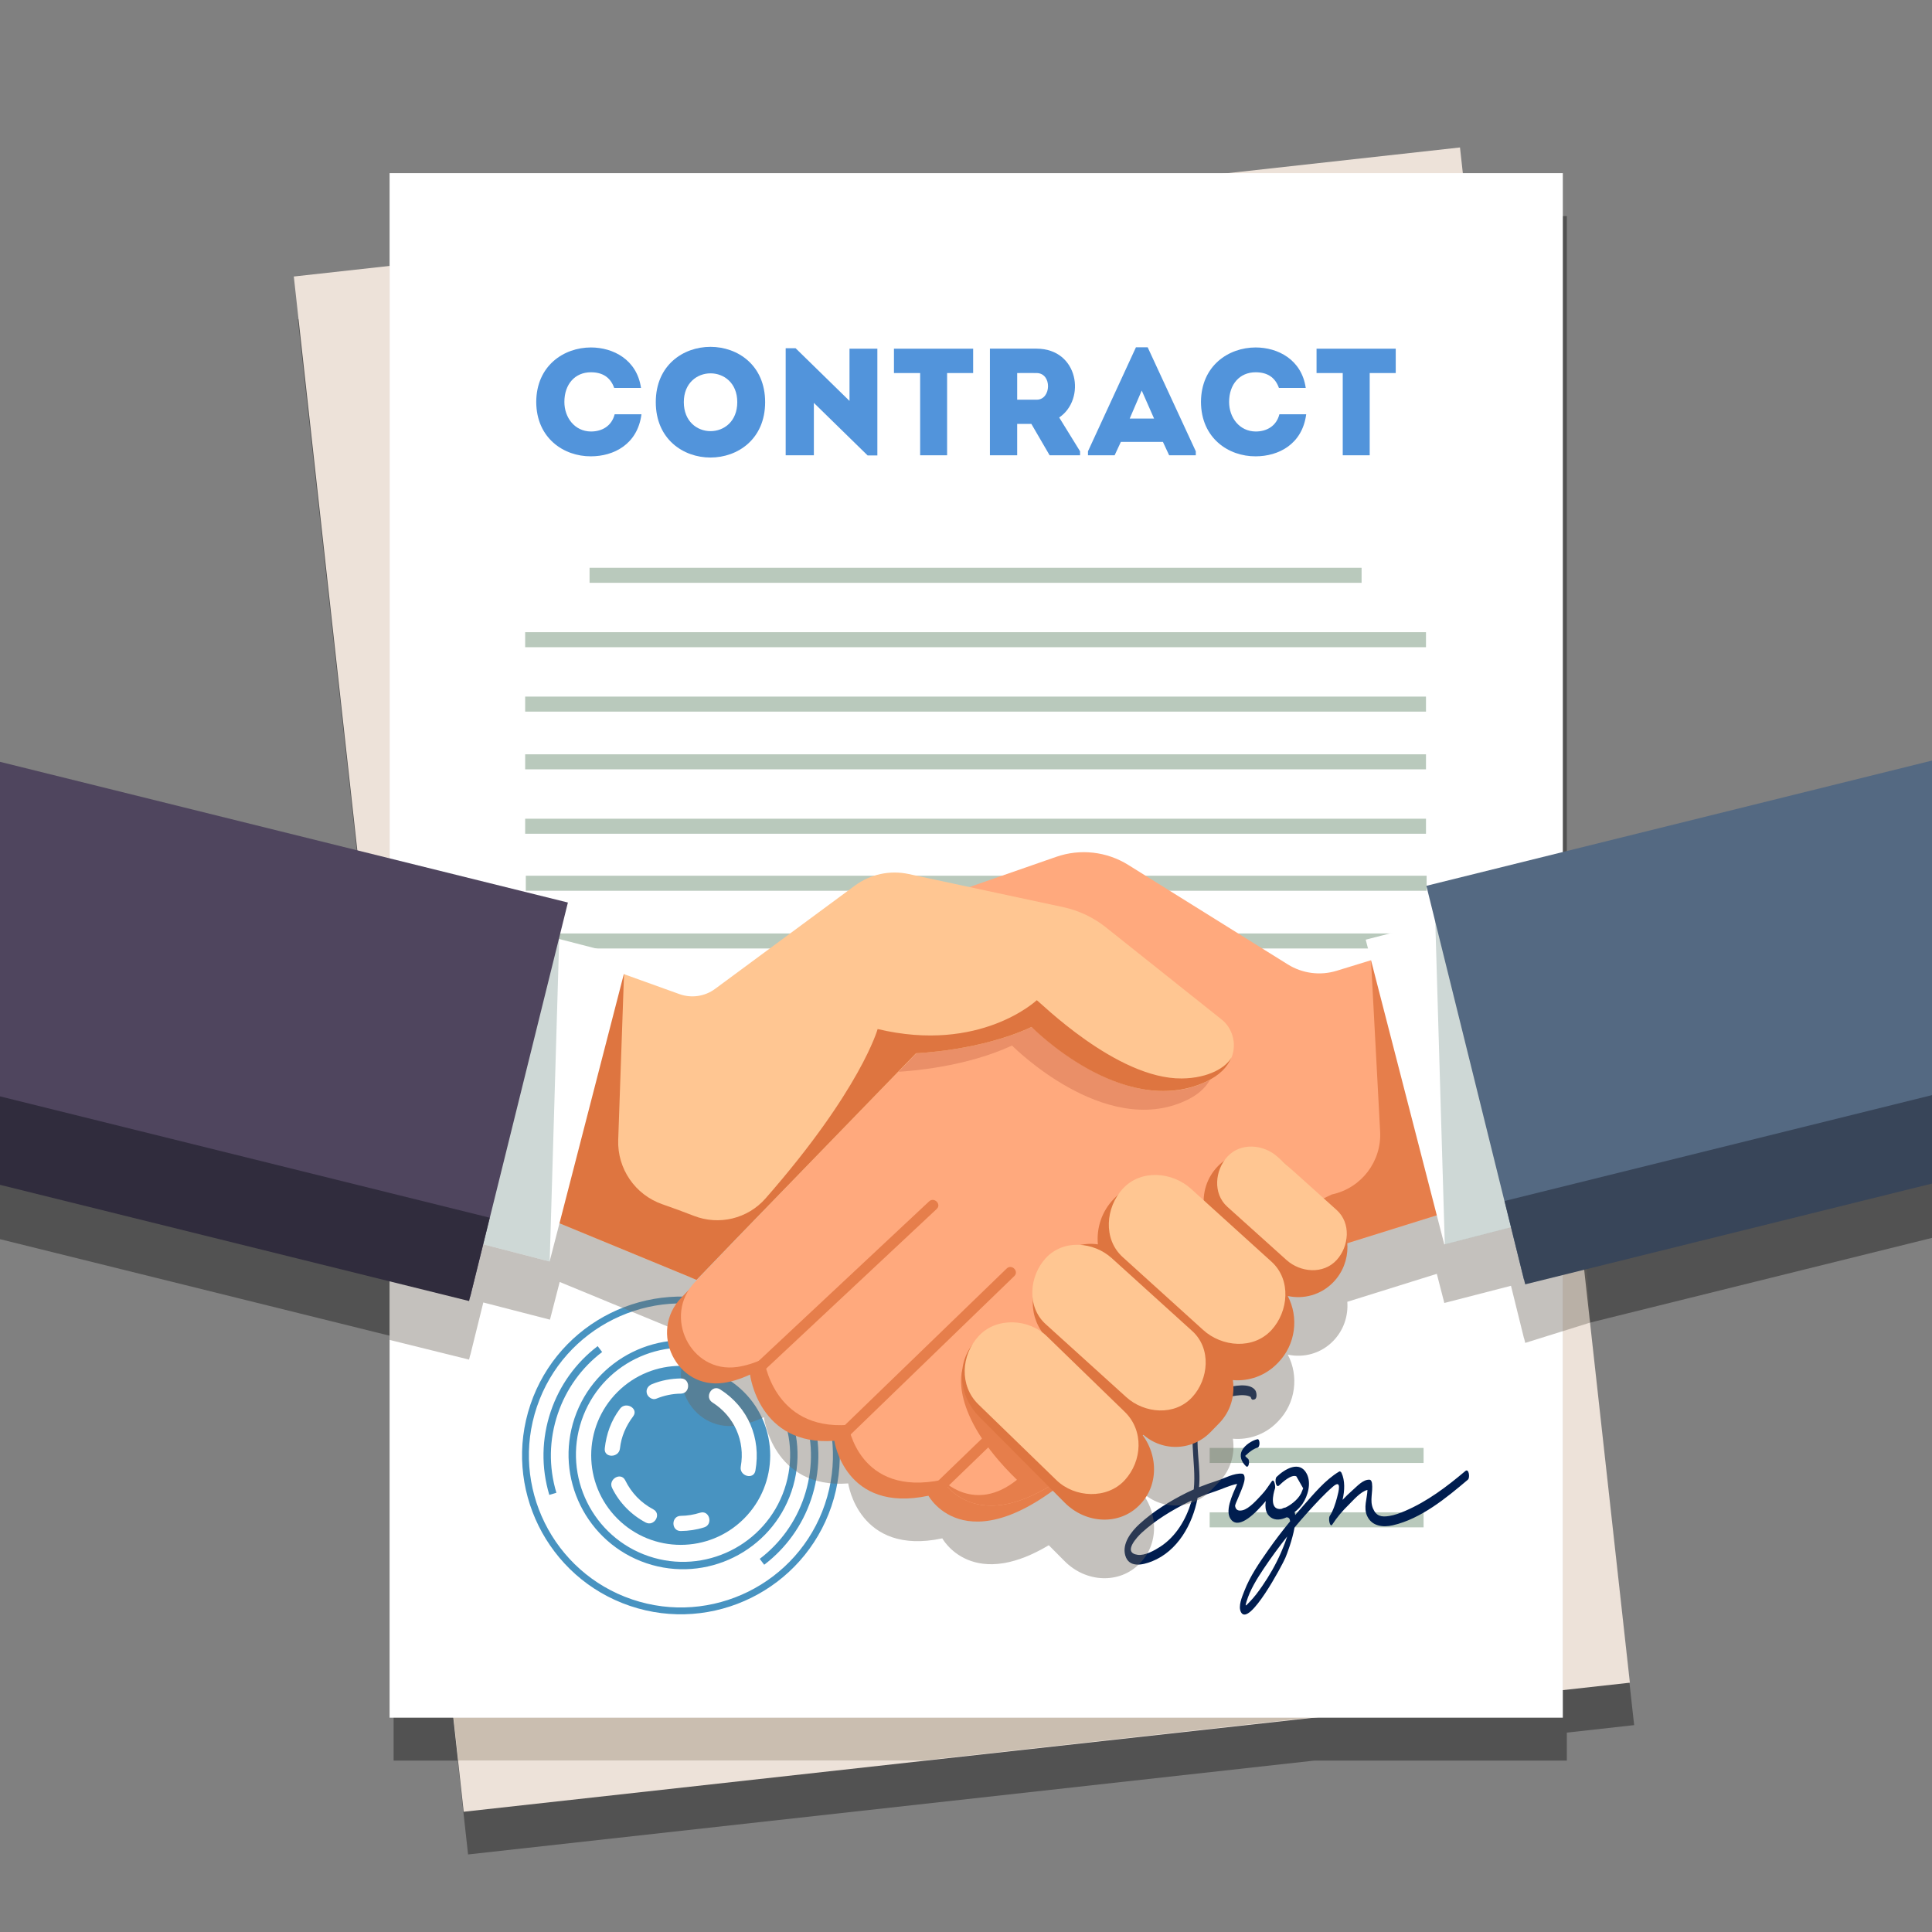
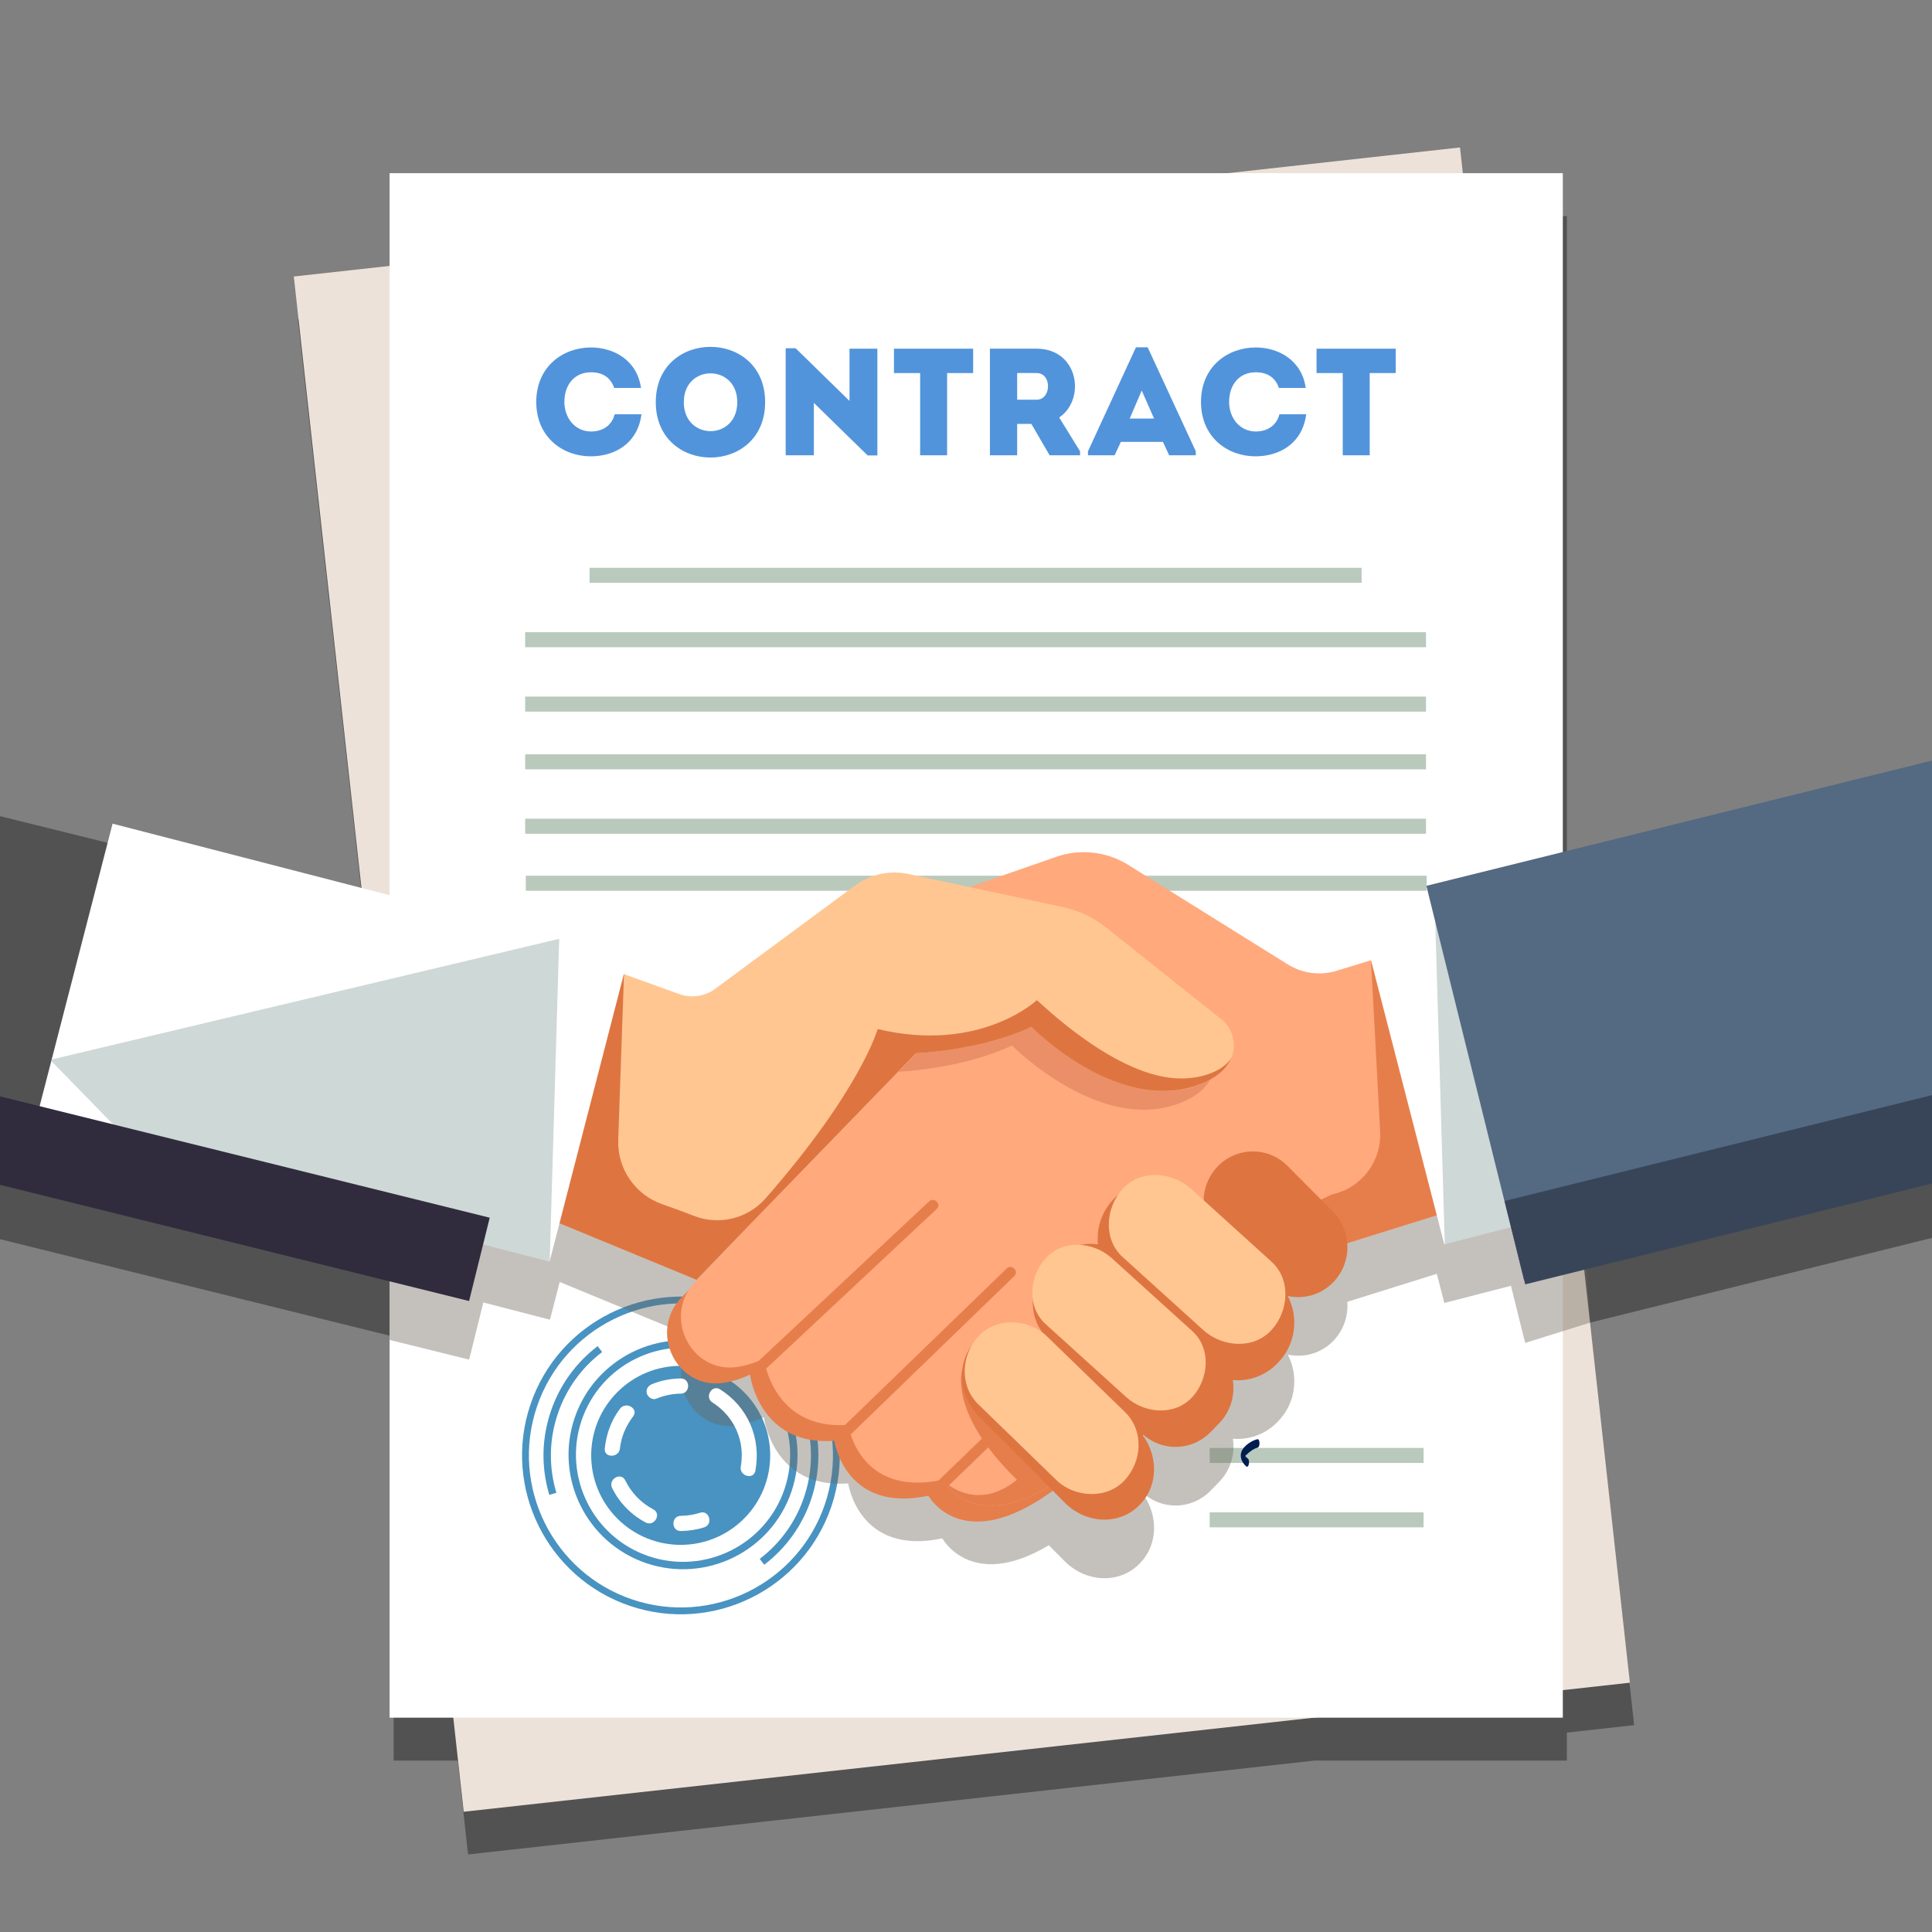
<svg xmlns="http://www.w3.org/2000/svg" version="1.1" id="Layer_1" x="0px" y="0px" viewBox="0 0 900 900" style="enable-background:new 0 0 900 900;" xml:space="preserve">
  <rect x="0" y="0" width="900" height="900" fill="#808080" stroke="none" />
  <style type="text/css">
	.st0{display:none;fill:#4DAEFF;}
	.st1{opacity:0.36;}
	.st2{fill:#EDE2D9;}
	.st3{opacity:0.66;fill:#B7AC9A;}
	.st4{fill:#FFFFFF;}
	.st5{fill:none;stroke:#B9C9BC;stroke-width:7;stroke-miterlimit:10;}
	.st6{fill:#4893C1;}
	.st7{fill:#5294DB;}
	.st8{fill:#001D4F;}
	.st9{opacity:0.4;fill:#6D645B;}
	.st10{fill:#E67E4B;}
	.st11{fill:#FFA97D;}
	.st12{fill:#EA8F68;}
	.st13{fill:#FFC692;}
	.st14{fill:#DE7540;}
	.st15{opacity:0.4;fill:#869E9A;}
	.st16{fill:#4F455E;}
	.st17{fill:#302C3D;}
	.st18{fill:#546982;}
	.st19{fill:#384559;}
</style>
  <rect class="st0" width="900" height="900" />
  <polygon class="st1" points="729.9,807.11 761.25,803.63 729.9,520.91 729.9,100.67 683.29,100.67 681.95,88.52 572.39,100.67   183.37,100.67 183.37,143.81 138.75,148.76 183.37,551.12 183.37,820.16 213.21,820.16 218.05,863.87 612.16,820.16 729.9,820.16   " />
  <path class="st1" d="M664.46,437.95l4.15,16.73l-32.41,8.36l2.47,9.57l-16.02,4.92c-7.65,2.35-15.94,1.26-22.73-2.97l-74.34-46.36  c-10.04-6.26-22.37-7.64-33.54-3.75l-40.46,14.08l-28.33-6.07c-8.72-1.87-17.82,0.1-25,5.39l-65.15,48.12  c-4.78,3.53-11.01,4.45-16.61,2.43l-25.82-9.28l2.14-8.3l-32.41-8.36l4.15-16.73L0,380.2v155.84v38.98v2.23l218.52,54.13l0.52-2.1  l0.05,0.01l6.07-24.52l31.05,8.01l4.53-17.56l60.87,25.1c-0.01,0.01-0.02,0.02-0.03,0.03l2.81,1.16l0.03-0.03l0.08,0.03l0,0l0,0  l0.01-0.01l27.13-27.98l-27.81,28.92c-15.28,15.89-2.17,42.8,19.65,39.65c3.72-0.54,7.84-1.76,12.4-3.87c0,0,4.02,33.49,39.27,30.85  c0,0,4.8,33.88,43.83,25.59v0l0,0c0,0,0.37,0.69,1.17,1.75c0.09,0.12,0.18,0.24,0.28,0.36c2.76,3.51,9.61,10.15,21.86,9.93  c0.02,0,0.04,0,0.05,0c1.67-0.03,3.44-0.2,5.31-0.51c0.17-0.03,0.34-0.06,0.51-0.09c5.8-1.05,12.57-3.55,20.42-8.24l7.39,7.43  c10.04,10.1,25.64,10.63,34.84,1.19l0.34-0.35c9.19-9.45,8.51-25.29-1.52-35.39l1.85,1.86c9.02,9.07,23.56,9,32.48-0.16l4.04-4.15  c5.34-5.48,7.43-12.98,6.33-20.05c7.43,0.64,15.08-1.94,20.73-7.75l0.37-0.38c8.22-8.44,9.7-21.09,4.49-31.05  c7.41,1.62,15.45-0.49,21.17-6.37c4.88-5.01,7.05-11.71,6.55-18.23l41.7-13.03l3.5,13.58l31.05-8.01l6.07,24.52l0.05-0.01l0.52,2.1  L900,576.66v-2.23v-38.98V379.61L664.46,437.95z" />
  <rect x="174.86" y="96.45" transform="matrix(0.994 -0.11 0.11 0.994 -47.553 52.174)" class="st2" width="546.53" height="719.49" />
-   <polygon class="st3" points="390.13,100.6 181.46,123.75 181.46,531.06 213.51,820.1 429.9,820.1 727.99,787.04 727.99,500.84   683.6,100.6 " />
  <rect x="181.49" y="80.67" class="st4" width="546.53" height="719.49" />
  <line class="st5" x1="274.64" y1="268" x2="634.28" y2="268" />
  <line class="st5" x1="244.64" y1="328" x2="664.28" y2="328" />
  <line class="st5" x1="244.64" y1="298" x2="664.28" y2="298" />
  <line class="st5" x1="244.64" y1="384.89" x2="664.28" y2="384.89" />
  <line class="st5" x1="244.64" y1="354.89" x2="664.28" y2="354.89" />
  <line class="st5" x1="563.51" y1="708" x2="663.16" y2="708" />
  <line class="st5" x1="563.51" y1="678" x2="663.16" y2="678" />
  <g>
    <path class="st6" d="M387.3,701.72c-13.08,38.65-55.17,59.46-93.82,46.38c-38.65-13.08-59.46-55.17-46.38-93.82   s55.17-59.46,93.82-46.38C379.57,620.98,400.38,663.07,387.3,701.72z M250.12,655.3c-12.52,36.99,7.39,77.27,44.38,89.78   c36.99,12.52,77.27-7.39,89.78-44.38c12.52-36.99-7.39-77.27-44.38-89.78C302.91,598.4,262.63,618.31,250.12,655.3z" />
  </g>
  <g>
    <path class="st6" d="M377.83,698.52c-4.11,12.15-11.66,22.66-21.83,30.4l-2.09-2.74c9.62-7.32,16.76-17.26,20.65-28.76   c4.06-11.99,4.28-24.72,0.65-36.8l3.3-0.99C382.36,672.39,382.12,685.84,377.83,698.52z" />
  </g>
  <g>
    <path class="st6" d="M259.19,695.39l-3.3,0.99c-3.84-12.77-3.6-26.22,0.69-38.9c4.11-12.15,11.66-22.66,21.83-30.4l2.09,2.74   c-9.62,7.32-16.76,17.26-20.65,28.76C255.78,670.58,255.55,683.31,259.19,695.39z" />
  </g>
  <g>
    <path class="st6" d="M368.71,694.77c-9.43,27.86-39.76,42.85-67.62,33.43c-27.86-9.43-42.85-39.76-33.43-67.62   c9.43-27.86,39.76-42.85,67.62-33.43C363.14,636.58,378.14,666.91,368.71,694.77z M270.93,661.69   c-8.82,26.06,5.21,54.43,31.27,63.25c26.06,8.82,54.43-5.21,63.25-31.27c8.82-26.06-5.21-54.43-31.27-63.25   C308.12,621.6,279.74,635.63,270.93,661.69z" />
  </g>
  <line class="st5" x1="244.94" y1="411.45" x2="664.58" y2="411.45" />
  <line class="st5" x1="244.94" y1="468.34" x2="664.58" y2="468.34" />
-   <line class="st5" x1="244.94" y1="438.34" x2="664.58" y2="438.34" />
  <g>
    <path class="st7" d="M275.27,161.86c10.29,0,21.43,5.6,23.34,18.87c-4.33,0-8.16,0-12.49,0c-1.77-5.04-5.53-7.31-10.86-7.31   c-7.45,0-12.35,5.6-12.35,13.83c0,7.31,4.82,13.69,12.35,13.76c5.39,0,9.72-2.7,11.07-8.02c4.26,0,8.16,0,12.49,0   c-1.84,14.05-12.98,19.58-23.55,19.58c-12.63,0.07-25.4-8.44-25.47-25.33C249.87,170.37,262.64,161.86,275.27,161.86z" />
    <path class="st7" d="M305.49,187.33c0-34.34,50.94-34.34,50.94,0C356.43,221.74,305.49,221.74,305.49,187.33z M343.45,187.33   c0-17.88-24.9-17.88-24.9,0C318.55,205.35,343.45,205.35,343.45,187.33z" />
    <path class="st7" d="M379.13,187.68v24.41c-4.4,0-8.8,0-13.13,0v-49.88h4.61l25.12,24.55v-24.33c4.33,0,8.66,0,12.98,0v49.73h-4.54   L379.13,187.68z" />
    <path class="st7" d="M416.44,173.78c0-3.83,0-7.59,0-11.35h36.89c0,3.76,0,7.52,0,11.35H441.2v38.31c-4.19,0-8.37,0-12.56,0v-38.31   H416.44z" />
    <path class="st7" d="M503.14,210.24v1.84h-14.19l-8.51-14.62h-6.6v14.62c-4.26,0-8.58,0-12.7,0c0-16.53,0-33.06,0-49.66   c7.17,0,14.54,0,21.78,0c19.51,0.07,23.06,23.55,10.5,32.07L503.14,210.24z M482.92,173.78c-2.98-0.07-6.1,0-9.08,0   c0,4.04,0,8.44,0,12.42h9.08C489.8,186.19,490.15,173.85,482.92,173.78z" />
    <path class="st7" d="M541.73,205.84h-19.58l-2.91,6.24h-12.42v-1.84l22.35-48.46h5.46l22.42,48.46v1.84h-12.42L541.73,205.84z    M531.86,181.93l-5.6,13.05h11.35L531.86,181.93z" />
    <path class="st7" d="M584.93,161.86c10.29,0,21.43,5.6,23.34,18.87c-4.33,0-8.16,0-12.49,0c-1.77-5.04-5.53-7.31-10.86-7.31   c-7.45,0-12.35,5.6-12.35,13.83c0,7.31,4.82,13.69,12.35,13.76c5.39,0,9.72-2.7,11.07-8.02c4.26,0,8.16,0,12.49,0   c-1.84,14.05-12.98,19.58-23.55,19.58c-12.63,0.07-25.4-8.44-25.47-25.33C559.53,170.37,572.3,161.86,584.93,161.86z" />
    <path class="st7" d="M613.3,173.78c0-3.83,0-7.59,0-11.35h36.89c0,3.76,0,7.52,0,11.35h-12.13v38.31c-4.19,0-8.37,0-12.56,0v-38.31   H613.3z" />
  </g>
  <ellipse transform="matrix(0.707 -0.707 0.707 0.707 -386.512 422.877)" class="st6" cx="317.2" cy="678" rx="41.7" ry="41.7" />
  <g>
-     <path class="st8" d="M682.61,685.26c-8.57,7.25-17.67,14.14-28.06,18.59c-2.37,1.02-4.81,1.94-7.36,2.35   c-3.64,0.59-6.03,0.13-7.57-3.43c-1.66-3.83,0.04-7.63-0.49-11.76c-0.07-0.59-0.37-1.65-1.12-1.7c-3.02-0.21-5.83,3.06-7.98,4.93   c-1.63,1.41-3.15,2.91-4.62,4.46c1.04-4.43,1.17-9.01-0.48-12.58c-0.18-0.4-0.65-0.88-1.13-0.59   c-6.53,3.89-11.87,10.49-16.88,16.12c-1.21,1.35-2.38,2.73-3.56,4.11c-0.06-0.49-0.15-0.94-0.28-1.35   c1.54-1.24,2.83-2.62,3.62-3.78c2.57-3.75,4.27-9.76,2.04-14.08c-3.3-6.4-10.26-2.22-14.04,1.43c-1.05,1.01-0.35,5.46,1.17,4   c1.44-1.38,5.6-5.29,8.01-4.25c1.06,1.86,2.13,3.73,3.19,5.59c-0.33,0.79-0.66,1.59-0.98,2.38c-0.86,1.61-2.08,2.95-3.47,4.1   c-0.94,0.78-2.3,1.76-3.7,2.42c-0.44,0.09-0.9,0.21-1.41,0.41c-0.1,0.04-0.2,0.11-0.28,0.19c-0.42,0.1-0.84,0.16-1.23,0.14   c-4.3-0.23-3.1-6.5-2.02-9.68c0.24-0.71-0.38-4.87-1.58-3.17c-1.47,2.08-2.75,4.15-4.52,6.03c-2.12,2.25-5.88,6.68-9.07,7.4   c-1.36,0.3-3.04,0.32-3.44-1.9c-0.11-0.62,0.87-2.56,1.1-3.15c1.14-2.89,2.46-5.45,3.18-8.5c0.22-0.91,0.39-3.31-1-3.48   c-3.64-0.45-8.4,2.23-11.8,3.31c-2.81,0.9-5.56,1.88-8.28,2.97c0.1-1.16,0.17-2.31,0.19-3.45c0.16-9.29-2.52-19.92,0.59-28.9   c1.7-4.91,5.51-7.35,10.2-8.87c2.44-0.79,9.87-2.78,13.09-0.79c0.17,0.77,0.53,1.34,1.08,1.25c0.15-0.03,0.31-0.05,0.46-0.08   c1.67-0.28,1.25-3.36,0.58-4.31c-2.6-3.71-10.45-1.98-13.89-1.09c-5.03,1.31-9.86,3.7-12.28,8.51   c-5.99,11.89-1.11,25.89-2.49,38.76c-1.06,0.47-2.11,0.95-3.15,1.47c-7.87,3.91-15.66,8.72-22.16,14.67   c-3.78,3.46-8.2,9.05-6.59,14.64c1.7,5.88,8.05,4.48,12.43,2.74c11.9-4.74,18.92-17.14,21.26-29.56c2.79-1.19,5.63-2.23,8.54-3.17   c2.55-0.82,6.64-2.78,9.89-3.35c-2.3,5.32-6.14,13.12-2.6,16.91c3.82,4.08,11.19-3.25,15.93-8.94c-0.43,3.03-0.07,5.96,2.34,7.64   c2.13,1.49,4.8,1.13,7.32-0.04c1.07-0.04,1.56,0.68,1.68,1.85c-3.52,4.29-6.9,8.69-10.09,13.24c-4.27,6.08-8.55,12.24-11.24,19.21   c-1.01,2.63-3.05,7.15-1.53,9.93c3.81,6.94,19.23-22.03,20.61-25.29c0.79-1.84,3.29-8.43,4.31-14.19c2.09-2.52,4.23-5,6.43-7.42   c3.62-3.98,7.35-8.07,11.41-11.6c4.29-3.73,2.7,2.27,1.95,5.1c-0.73,2.76-1.8,6.1-3.4,8.55c-0.77,1.19,0.11,5.61,1.17,4   c2.22-3.39,4.79-6.44,7.7-9.26c1.89-1.84,5.53-6.19,8.7-6.88c-0.11,4.07-1.96,8.14-0.14,12.13c2.18,4.78,7.36,5.4,11.98,4.33   c13.18-3.04,24.88-12.73,34.96-21.25C684.89,688.32,684.25,683.87,682.61,685.26z M554.94,699.64c-2.45,8.2-7.12,16.11-14.41,20.85   c-2.73,1.78-7.16,4.25-10.52,3.81c-7.33-0.96-0.14-8.47,1.92-10.36c6.3-5.76,13.99-10.42,21.61-14.2c0.52-0.26,1.05-0.49,1.57-0.74   C555.05,699.21,555,699.43,554.94,699.64z M596.67,723.4c-2.39,5.46-5.35,10.62-8.73,15.52c-1.76,2.55-3.63,5.08-5.8,7.29   c-1.85,1.89-2.27,2.53-1.47-0.11c1.65-5.46,4.78-10.52,7.92-15.22c3.47-5.19,7.16-10.23,11.03-15.13   C598.52,719.15,597.1,722.42,596.67,723.4z" />
    <path class="st8" d="M578.69,675.47c-1.52,2.75-0.39,5.53,1.72,7.53c1.31,1.24,1.92-2.56,1-3.42c-0.27-0.25-1.14-0.92-1.38-1.4   c0.12,0.04,0.37-0.33,0.44-0.37c0.42-0.23,0.79-0.75,1.18-1.05c1.19-0.93,2.59-2,4.09-2.34c1.43-0.32,1.19-4.24,0-3.97   C583.2,671.03,579.97,673.15,578.69,675.47z" />
  </g>
  <path class="st9" d="M728.02,424.18l-63.56,15.75l4.15,16.73l-32.41,8.36l2.47,9.57l-16.02,4.92c-7.65,2.35-15.94,1.26-22.73-2.97  l-74.34-46.36c-10.04-6.26-22.37-7.64-33.54-3.75l-40.46,14.08l-28.33-6.07c-8.72-1.87-17.82,0.1-25,5.39l-65.15,48.12  c-4.78,3.53-11.01,4.45-16.61,2.43l-25.82-9.28l2.14-8.3l-32.41-8.36l4.15-16.73l-83.06-20.58v197.05l37.02,9.17l0.52-2.1l0.05,0.01  l6.07-24.52l31.05,8.01l4.53-17.56l60.87,25.1c-0.01,0.01-0.02,0.02-0.03,0.03l2.81,1.16l0.03-0.03l0.08,0.03l0.01-0.01l27.13-27.98  l-27.81,28.92c-15.28,15.89-2.17,42.8,19.65,39.65c3.72-0.54,7.84-1.76,12.4-3.87c0,0,4.02,33.49,39.27,30.85  c0,0,4.8,33.88,43.83,25.59v0c0,0,0.37,0.69,1.17,1.75c0.09,0.12,0.18,0.24,0.28,0.36c2.76,3.51,9.61,10.15,21.86,9.93  c0.02,0,0.04,0,0.05,0c1.67-0.03,3.44-0.2,5.31-0.51c0.17-0.03,0.34-0.06,0.51-0.09c5.8-1.05,12.57-3.55,20.42-8.24l7.39,7.43  c10.04,10.1,25.64,10.63,34.84,1.19l0.34-0.35c9.19-9.45,8.51-25.29-1.52-35.39l1.85,1.86c9.02,9.07,23.56,9,32.48-0.16l4.04-4.15  c5.34-5.48,7.43-12.98,6.33-20.05c7.43,0.64,15.08-1.94,20.73-7.75l0.37-0.38c8.22-8.44,9.7-21.09,4.49-31.05  c7.41,1.62,15.45-0.49,21.17-6.37c4.88-5.01,7.05-11.71,6.55-18.23l41.7-13.03l3.5,13.58l31.05-8.01l6.07,24.52l0.05-0.01l0.52,2.1  l30.3-9.48L728.02,424.18z" />
  <path class="st10" d="M446.2,470.54L317.35,604.55c-15.28,15.89-2.17,42.8,19.65,39.65c3.72-0.54,7.84-1.76,12.4-3.87  c0,0,4.02,33.49,39.27,30.85c0,0,4.8,33.88,43.83,25.59c0,0,18.94,35.02,72.47-14.37c26.41-24.37,113.77-95.09,113.77-95.09  L446.2,470.54z" />
  <path class="st11" d="M815.66,393l-193.02,59.23c-7.65,2.35-15.94,1.26-22.73-2.97l-74.34-46.36c-10.04-6.26-22.37-7.64-33.54-3.75  l-83.07,28.91l43.71,35.06L323.82,597.13c-15.28,15.89-2.17,42.8,19.65,39.65c3.72-0.54,7.84-1.76,12.4-3.87  c0,0,4.02,33.49,39.27,30.85c0,0,4.8,33.88,43.83,25.59c0,0,18.94,35.02,72.47-14.37c26.41-24.37,113.77-95.09,113.77-95.09  l224.23-70.05L815.66,393z" />
  <path class="st12" d="M552.38,512.7c17.69-8.24,14.68-23.48,7.51-29.06l-54-43c-5.8-4.61-12.58-7.82-19.82-9.38l-53.9-11.55  l-21.86,7.61L454,462.39l-35.45,36.87c5.23-0.28,31.35-2.16,52.88-12.21C471.43,487.05,514.35,530.42,552.38,512.7z" />
  <path class="st13" d="M569.14,474.97l-54-43c-5.8-4.61-12.58-7.82-19.82-9.38l-72.06-15.44c-8.72-1.87-17.82,0.1-25,5.39  l-65.15,48.12c-4.78,3.53-11.01,4.45-16.61,2.43l-98.03-35.25l-9.62,120.65l115.64,47.68l102.36-105.56c0,0,29.79-1.03,53.83-12.25  c0,0,42.92,43.37,80.95,25.65C579.32,495.79,576.31,480.55,569.14,474.97z" />
  <path class="st14" d="M550.51,502.39c-30.48,0.3-66.67-36.24-67.55-36.45c0,0-26.32,24.85-74.12,13.42c0,0-7.77,28.18-52.21,78.9  c-8.33,9.5-21.74,12.72-33.49,8.09c-4.42-1.74-9.37-3.54-14.66-5.39c-12.65-4.43-20.96-16.58-20.49-29.97l2.7-77.17  c-34.06-11.84-79.86,71.6-78.71,55.68l-3.11,39.01L321.61,595c-0.01,0.01-0.02,0.02-0.03,0.03l2.81,1.16l0.03-0.03l0.08,0.03  l18.65-19.35l83.6-86.21c0,0,29.79-1.03,53.83-12.25c-0.2-0.06,42.39,43.22,80.95,25.65c6.73-3.06,10.46-7.18,12.11-11.41  C571.26,497.12,563.17,502.26,550.51,502.39z" />
  <path class="st10" d="M473.74,689.35c-32.5-31.63-25.41-51.44-25.41-51.44l172.11-81.49l0.24-0.05  c13.57-3.01,22.98-15.39,22.24-29.27l-4.25-79.78l209.64,58.64l1.12,3.88L625.2,579.89c0,0-87.36,70.72-113.77,95.09  c-53.53,49.39-72.47,14.37-72.47,14.37S453.88,705.35,473.74,689.35z" />
  <g>
    <path class="st10" d="M354.64,639.68c27.24-25.5,54.47-51,81.71-76.49c2.36-2.21-1.18-5.74-3.54-3.54   c-27.24,25.5-54.47,51-81.71,76.49C348.74,638.35,352.29,641.88,354.64,639.68L354.64,639.68z" />
  </g>
  <g>
    <path class="st10" d="M393.9,670.53c26.2-25.36,52.4-50.72,78.6-76.08c2.32-2.25-1.22-5.78-3.54-3.54   c-26.2,25.36-52.4,50.72-78.6,76.08C388.05,669.24,391.59,672.77,393.9,670.53L393.9,670.53z" />
  </g>
  <g>
    <path class="st10" d="M437.73,696.12c23.18-22.4,46.37-44.8,69.55-67.2c2.32-2.24-1.22-5.78-3.54-3.54   c-23.18,22.4-46.37,44.8-69.55,67.2C431.87,694.83,435.41,698.36,437.73,696.12L437.73,696.12z" />
  </g>
  <path class="st14" d="M454.6,624.53l0.34-0.35c9.2-9.45,24.79-8.92,34.83,1.18l-1.85-1.87c-9.02-9.07-9.1-23.85-0.18-33.01  l4.04-4.15c5.34-5.48,12.69-7.68,19.66-6.65c-0.71-7.55,1.75-15.35,7.4-21.16l0.37-0.38c10.12-10.39,26.61-10.48,36.84-0.19  l4.86,4.89c-0.92-6.93,1.2-14.2,6.41-19.55c8.92-9.16,23.46-9.23,32.47-0.16l21.09,21.21c9.02,9.07,9.1,23.85,0.18,33.01  c-5.73,5.88-13.76,8-21.17,6.37c5.21,9.97,3.73,22.61-4.49,31.05l-0.37,0.38c-5.66,5.81-13.3,8.39-20.73,7.75  c1.1,7.08-0.99,14.57-6.33,20.06l-4.04,4.15c-8.92,9.16-23.46,9.23-32.48,0.16l-21.77-21.9l19.91,20.03  c10.04,10.1,10.73,25.95,1.53,35.4l-0.34,0.35c-9.2,9.45-24.79,8.92-34.84-1.19l-39.82-40.06  C446.08,649.82,445.4,633.97,454.6,624.53z" />
  <polygon class="st4" points="861.34,531.07 672.81,579.69 636.2,437.74 876.51,375.76 " />
  <rect x="81.06" y="361.41" transform="matrix(0.25 -0.968 0.968 0.25 -354.313 513.707)" class="st4" width="146.59" height="248.18" />
  <g>
    <path class="st14" d="M533.22,664.52c-14.51-14.6-29.02-29.2-43.54-43.8c-2.27-2.29-5.81,1.25-3.54,3.54   c14.51,14.6,29.02,29.2,43.54,43.8C531.95,670.34,535.49,666.81,533.22,664.52L533.22,664.52z" />
  </g>
  <polygon class="st15" points="67.55,539.02 256.07,587.64 260.5,437.34 23.37,493.71 " />
-   <polygon class="st16" points="0,354.89 0,549.71 219.08,603.98 264.55,420.43 " />
  <polygon class="st15" points="861.57,531.07 673.04,579.69 668.61,429.39 832.45,468.34 " />
  <polygon class="st17" points="0,510.73 0,551.94 218.52,606.07 228.13,567.25 " />
  <polygon class="st18" points="900,354.3 664.46,412.65 709.93,596.21 900,549.12 " />
  <polygon class="st19" points="900,510.15 700.88,559.47 710.5,598.3 900,551.35 " />
  <g>
    <path class="st13" d="M455.83,654.28c12.1,11.74,24.2,23.49,36.3,35.23c8.45,8.21,23.52,9.05,31.82,0c8.14-8.87,9.02-23.06,0-31.82   c-12.1-11.74-24.2-23.49-36.3-35.23c-8.45-8.21-23.52-9.05-31.82,0C447.68,631.34,446.8,645.53,455.83,654.28L455.83,654.28z" />
  </g>
  <g>
    <path class="st13" d="M487.14,616.86c12.5,11.32,25,22.64,37.5,33.96c8.43,7.64,22.54,8.95,30.76,0c7.65-8.33,9.01-22.6,0-30.76   c-12.5-11.32-25-22.64-37.5-33.96c-8.43-7.64-22.54-8.95-30.76,0C479.49,594.43,478.13,608.7,487.14,616.86L487.14,616.86z" />
  </g>
  <g>
    <path class="st13" d="M523,585.61c12.5,11.32,25,22.64,37.5,33.96c8.72,7.9,23.32,9.26,31.82,0c7.91-8.62,9.32-23.38,0-31.82   c-12.5-11.32-25-22.64-37.5-33.96c-8.72-7.9-23.32-9.26-31.82,0C515.09,562.41,513.68,577.17,523,585.61L523,585.61z" />
  </g>
  <g>
-     <path class="st13" d="M571.74,562.17c9.19,8.27,18.38,16.54,27.58,24.81c6.42,5.77,17.09,6.8,23.33,0c5.78-6.3,6.85-17.17,0-23.33   c-9.19-8.27-18.38-16.54-27.58-24.81c-6.42-5.77-17.09-6.8-23.33,0C565.96,545.14,564.89,556.01,571.74,562.17L571.74,562.17z" />
-   </g>
+     </g>
  <g>
    <path class="st4" d="M304.32,703.11c-5.79-3.08-10.16-7.63-13.06-13.51c-2.01-4.08-8.11-0.5-6.11,3.57   c3.38,6.88,8.84,12.45,15.6,16.05C304.77,711.35,308.35,705.25,304.32,703.11L304.32,703.11z" />
  </g>
  <g>
    <path class="st4" d="M326.13,704.69c-2.96,0.93-5.9,1.41-9,1.45c-4.55,0.05-4.56,7.12,0,7.07c3.69-0.04,7.35-0.59,10.88-1.7   C332.34,710.16,330.49,703.32,326.13,704.69L326.13,704.69z" />
  </g>
  <g>
    <path class="st4" d="M331.89,653.33c10.16,6.45,15.31,17.97,13.19,29.85c-0.79,4.45,6.02,6.36,6.82,1.88   c2.7-15.12-3.43-29.58-16.44-37.84C331.61,644.78,328.05,650.9,331.89,653.33L331.89,653.33z" />
  </g>
  <g>
    <path class="st4" d="M305.67,651.58c3.71-1.51,7.46-2.32,11.47-2.37c4.55-0.06,4.56-7.13,0-7.07c-4.59,0.06-9.09,0.89-13.35,2.62   c-1.78,0.72-3,2.35-2.47,4.35C301.76,650.8,303.9,652.3,305.67,651.58L305.67,651.58z" />
  </g>
  <g>
    <path class="st4" d="M288.8,674.75c0.6-5.55,2.8-10.52,6.14-14.95c2.74-3.63-3.4-7.16-6.11-3.57c-4.13,5.48-6.37,11.74-7.11,18.52   C281.24,679.27,288.32,679.23,288.8,674.75L288.8,674.75z" />
  </g>
</svg>